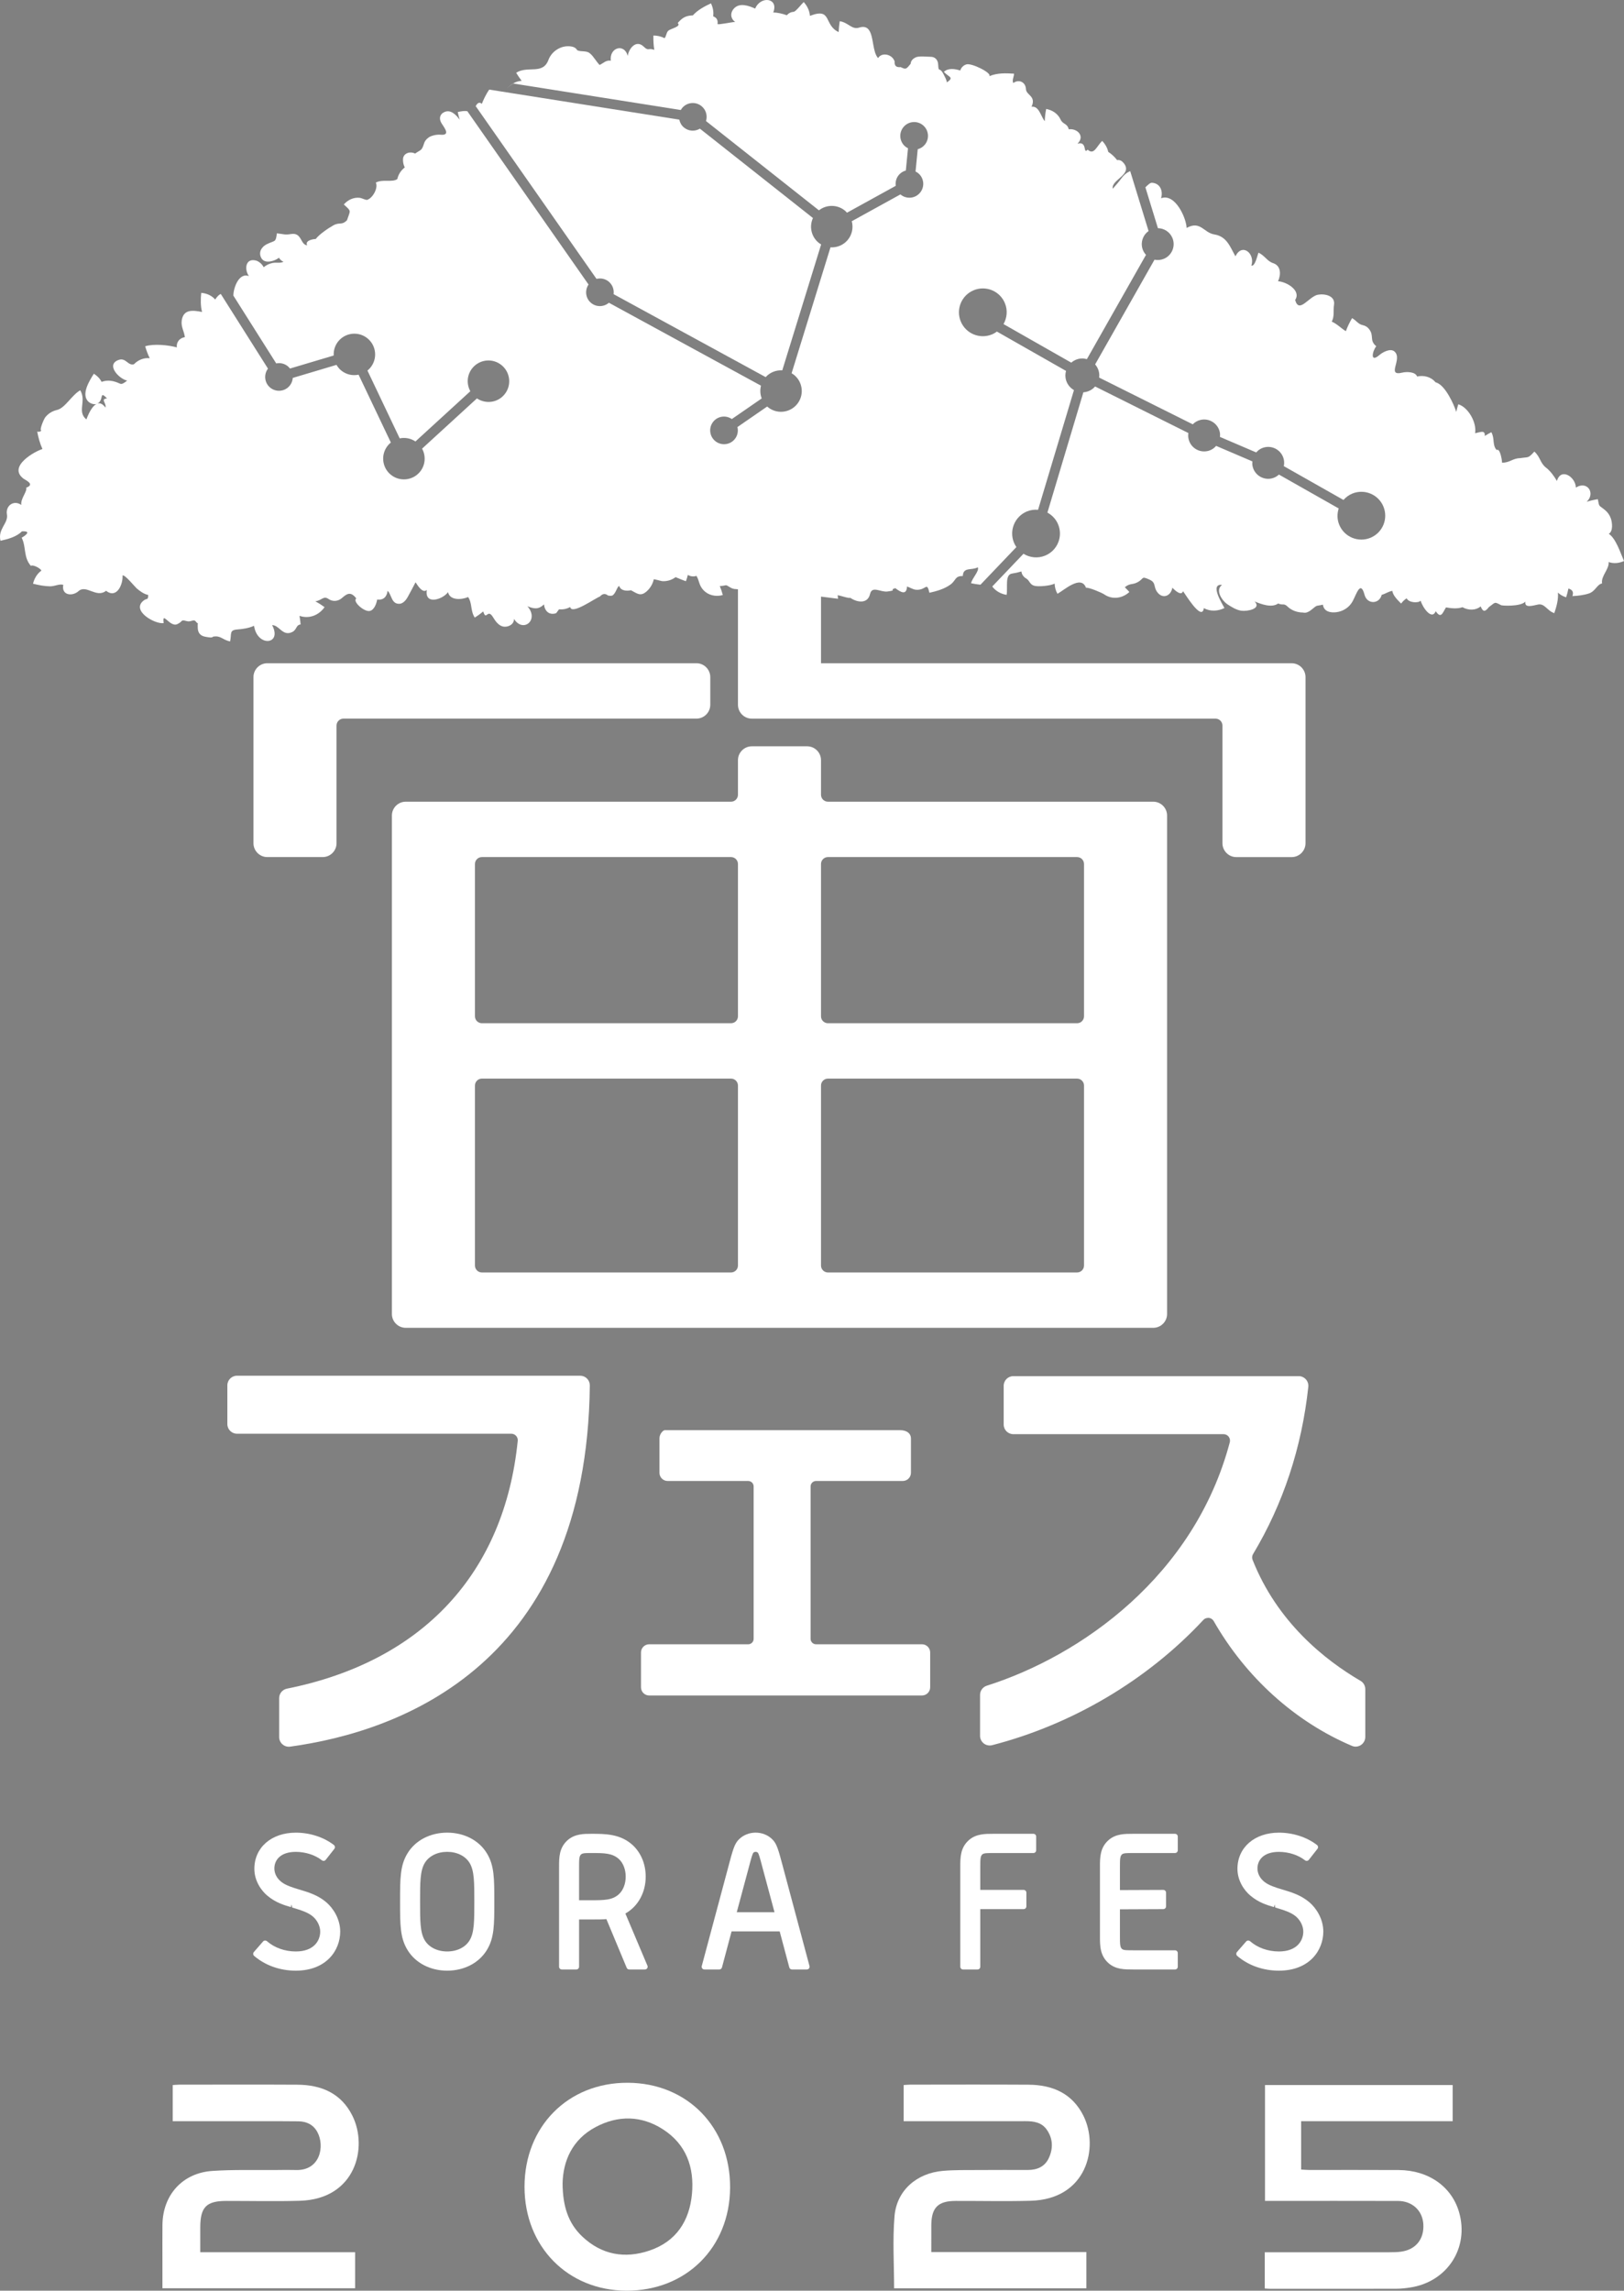
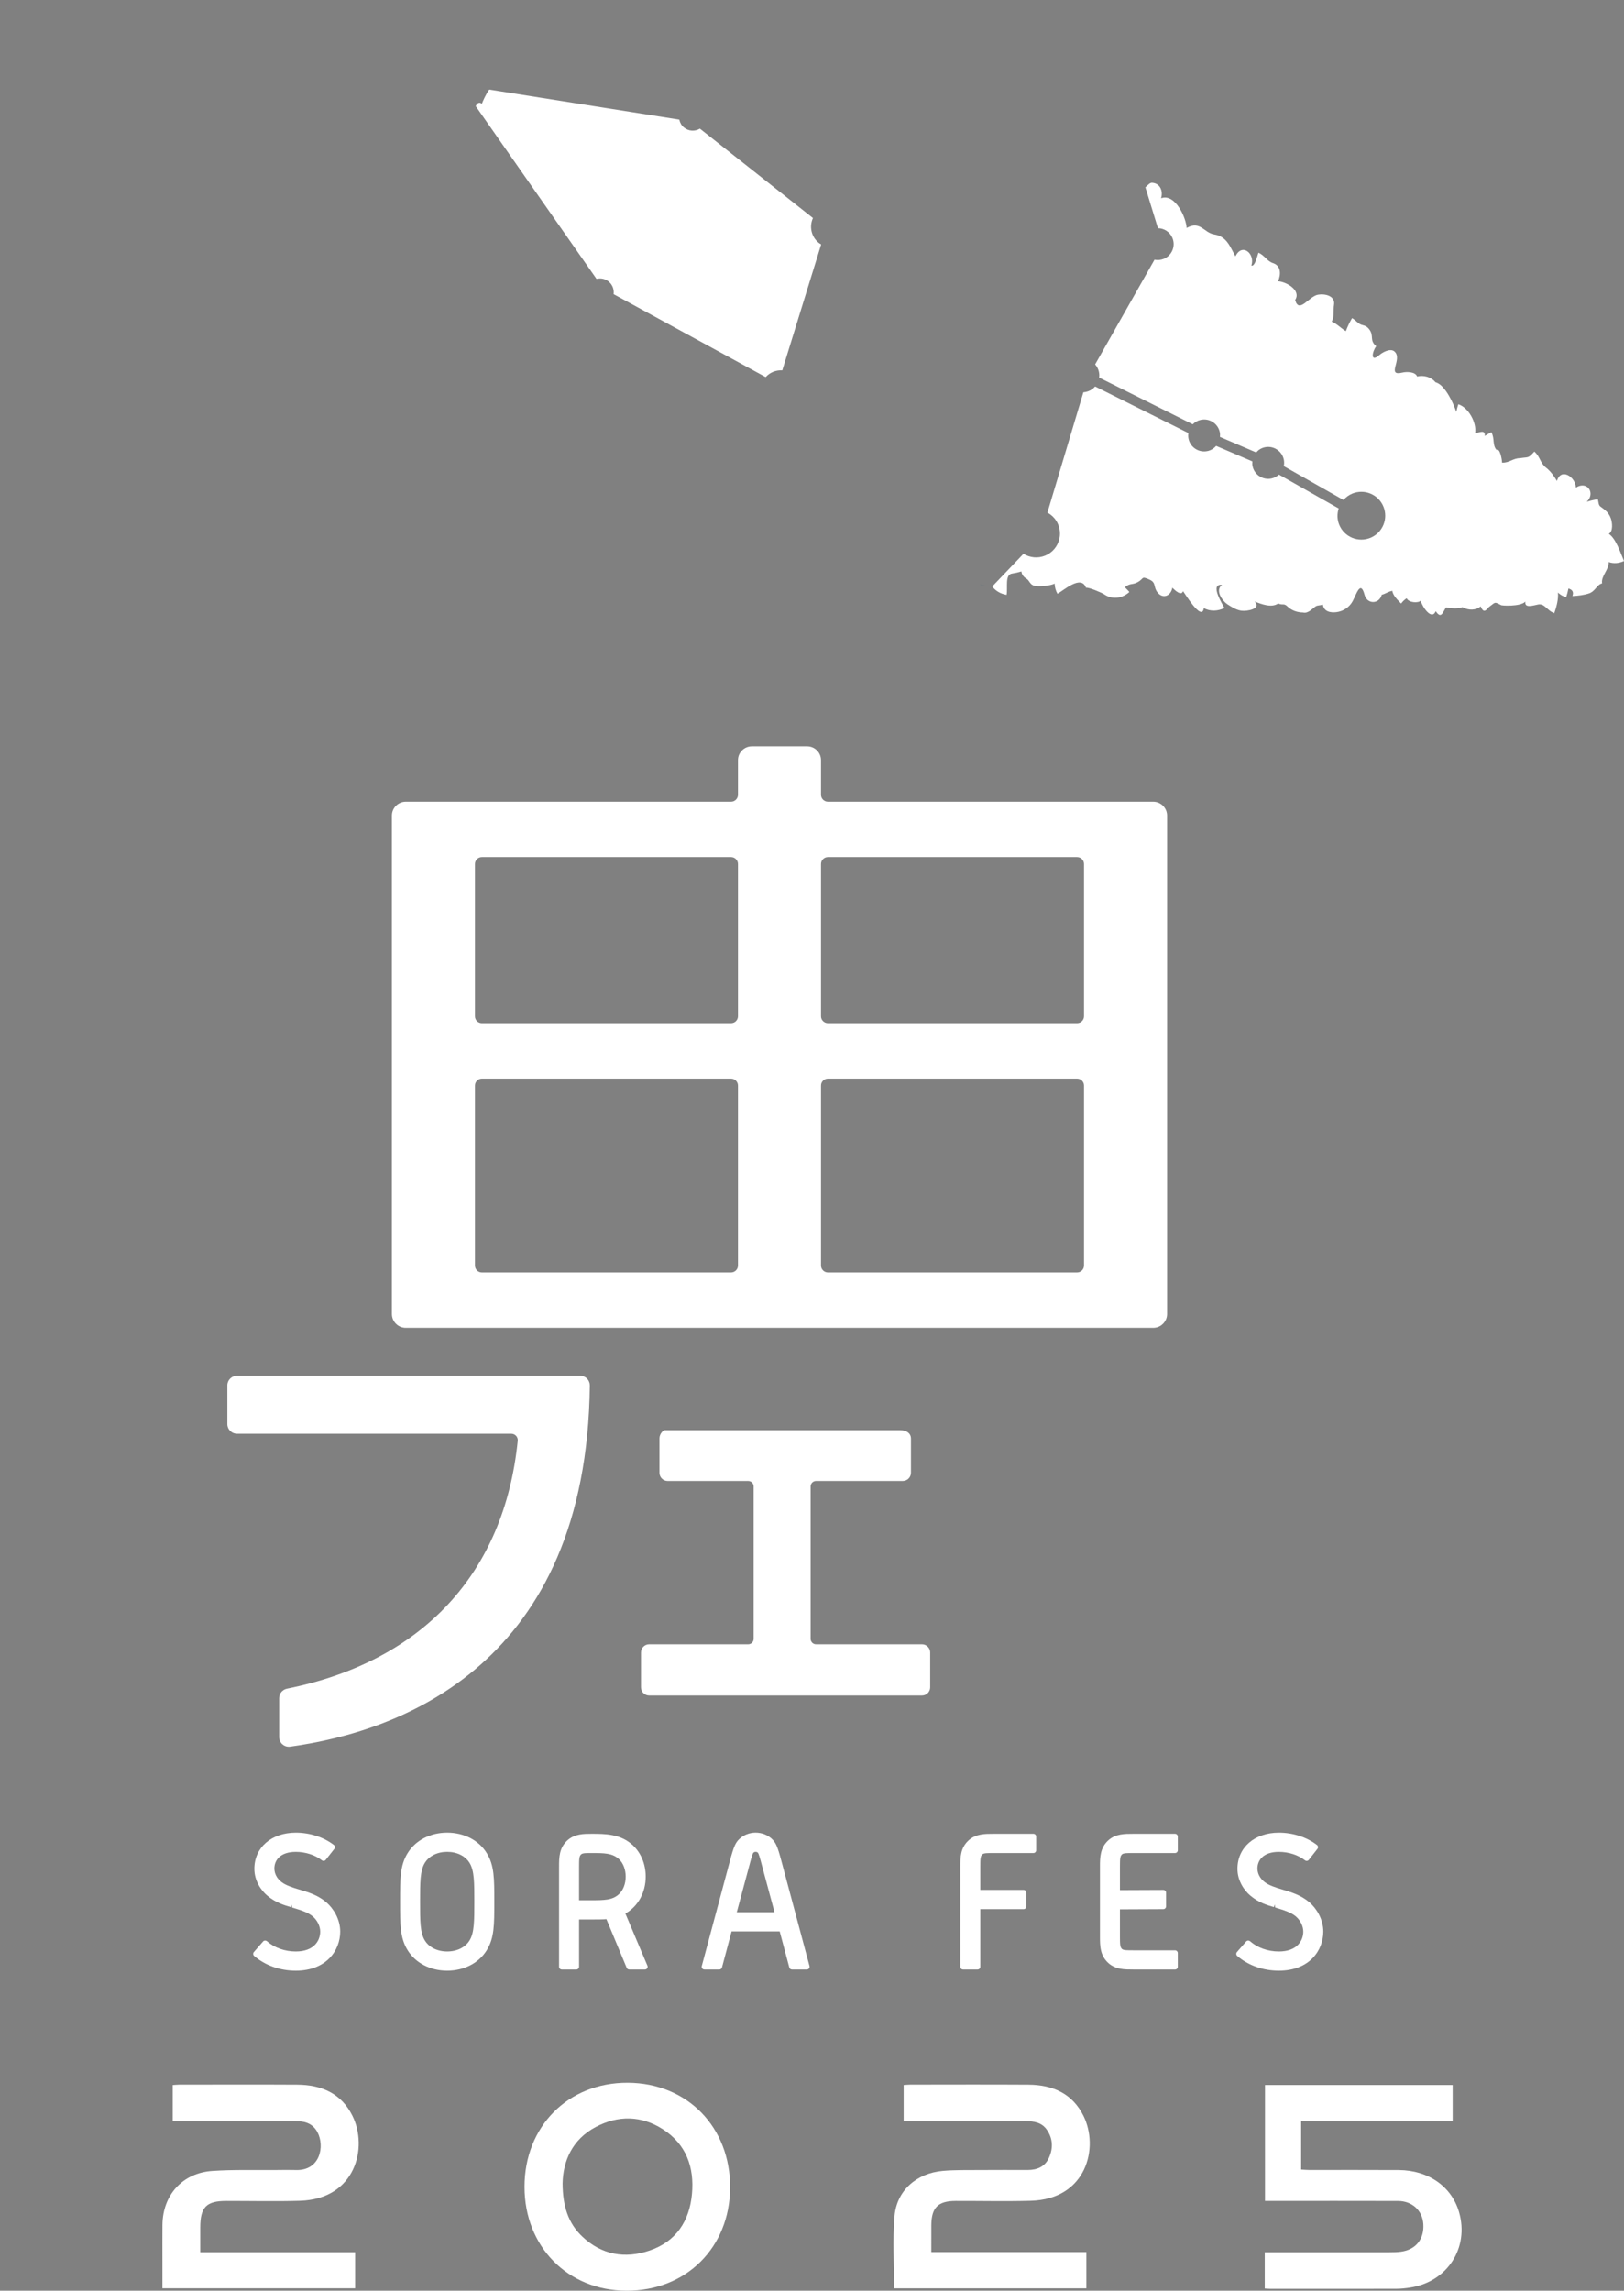
<svg xmlns="http://www.w3.org/2000/svg" version="1.1" id="_レイヤー_2" x="0px" y="0px" width="595.676px" height="840.024px" viewBox="-802.49 -39.456 595.676 840.024" enable-background="new -802.49 -39.456 595.676 840.024" xml:space="preserve">
  <rect x="-802.49" y="-39.456" width="595.676" height="840.024" fill="#808080" stroke="none" />
  <g>
    <g>
      <g>
        <g>
          <g>
            <g>
              <path fill="#FFFFFF" d="M-696.55,601.1c-0.852,0-1.68-0.308-2.327-0.875c-0.773-0.67-1.219-1.647-1.219-2.671v-14.278        c0-1.688,1.191-3.142,2.848-3.476c49.684-9.97,79.747-42.247,84.661-90.89c0.065-0.665-0.153-1.326-0.605-1.823        c-0.442-0.488-1.08-0.776-1.75-0.776h-100.614c-1.955,0-3.542-1.583-3.542-3.546v-14.188c0-1.955,1.587-3.541,3.542-3.541        h125.87c0.944,0,1.852,0.374,2.518,1.052c0.661,0.668,1.033,1.579,1.023,2.528c-1.136,102.258-69.359,126.875-109.921,132.446        C-696.229,601.087-696.392,601.1-696.55,601.1z" />
            </g>
            <g>
              <path fill="#FFFFFF" d="M-564.375,582.3c-1.657,0-3.002-1.345-3.002-3.001v-12.774c0-1.657,1.345-2.997,3.002-2.997h36.317        c1.107,0,2.001-0.897,2.001-2.001v-55.883c0-1.107-0.894-2.001-2.001-2.001H-557.6c-1.656,0-3.001-1.345-3.001-3.001V488.01        c0-1.661,1.345-3.006,1.983-3.006h86.238c2.671,0,4.021,1.345,4.021,3.006v12.631c0,1.656-1.35,3.001-3.001,3.001h-31.808        c-1.104,0-1.997,0.894-1.997,2.001v55.883c0,1.104,0.894,2.001,1.997,2.001h38.863c1.656,0,2.997,1.34,2.997,2.997v12.774        c0,1.656-1.341,3.001-2.997,3.001H-564.375z" />
            </g>
            <g>
-               <path fill="#FFFFFF" d="M-305.254,601.058c-0.466,0-0.94-0.098-1.382-0.289c-20.886-8.874-38.882-25.125-50.67-45.75        c-0.368-0.652-1.033-1.09-1.782-1.178c-0.028,0-0.056,0-0.08,0c-0.884,0-1.484,0.27-1.917,0.734        c-20.481,22.018-48.003,38.337-77.494,45.956c-0.293,0.069-0.591,0.111-0.889,0.111c-0.777,0-1.541-0.256-2.169-0.74        c-0.865-0.675-1.373-1.708-1.373-2.801v-15.009c0-1.545,0.996-2.909,2.466-3.374c34.568-10.975,76.126-40.187,89.138-89.273        c0.187-0.702,0.033-1.465-0.409-2.047c-0.447-0.577-1.149-0.922-1.876-0.922h-77.112c-1.954,0-3.541-1.582-3.541-3.546        v-14.188c0-1.957,1.587-3.547,3.541-3.547h104.667c1.01,0,1.964,0.43,2.639,1.178c0.67,0.75,0.996,1.745,0.889,2.748        c-2.401,22.282-9.224,42.927-20.272,61.342c-0.377,0.628-0.446,1.409-0.172,2.09c9.033,22.85,26.513,36.745,39.585,44.373        c1.089,0.628,1.759,1.796,1.759,3.058v17.531c0,1.182-0.6,2.294-1.587,2.95C-303.886,600.858-304.57,601.058-305.254,601.058z        " />
-             </g>
+               </g>
          </g>
        </g>
-         <path fill="#FFFFFF" d="M-676.516,224.073c-1.396,0-2.536,1.143-2.536,2.536v43.159c0,2.792-2.29,5.077-5.082,5.077h-20.309     c-2.792,0-5.077-2.285-5.077-5.077v-60.928c0-2.792,2.285-5.076,5.077-5.076h157.403c2.792,0,5.077,2.284,5.077,5.076v10.152     c0,2.794-2.285,5.08-5.077,5.08H-676.516z" />
        <path fill="#FFFFFF" d="M-379.491,254.536h-119.317c-1.396,0-2.541-1.143-2.541-2.537v-12.694c0-2.792-2.28-5.077-5.072-5.077     h-20.31c-2.792,0-5.077,2.285-5.077,5.077V252c0,1.395-1.145,2.537-2.541,2.537h-119.317c-2.792,0-5.077,2.285-5.077,5.077V442.4     c0,2.793,2.285,5.078,5.077,5.078h274.175c2.797,0,5.082-2.285,5.082-5.078V259.614     C-374.409,256.821-376.694,254.536-379.491,254.536z M-531.808,424.632c0,1.396-1.145,2.539-2.541,2.539h-91.395     c-1.392,0-2.536-1.144-2.536-2.539v-66.005c0-1.397,1.146-2.541,2.536-2.541h91.395c1.396,0,2.541,1.144,2.541,2.541V424.632z      M-531.808,333.236c0,1.396-1.145,2.539-2.541,2.539h-91.395c-1.392,0-2.536-1.144-2.536-2.539v-55.85     c0-1.398,1.146-2.541,2.536-2.541h91.395c1.396,0,2.541,1.143,2.541,2.541V333.236z M-404.877,424.632     c0,1.396-1.14,2.539-2.536,2.539h-91.395c-1.396,0-2.541-1.144-2.541-2.539v-66.005c0-1.397,1.145-2.541,2.541-2.541h91.395     c1.396,0,2.536,1.144,2.536,2.541V424.632z M-404.877,333.236c0,1.396-1.14,2.539-2.536,2.539h-91.395     c-1.396,0-2.541-1.144-2.541-2.539v-55.85c0-1.398,1.145-2.541,2.541-2.541h91.395c1.396,0,2.536,1.143,2.536,2.541V333.236z" />
        <path fill="#FFFFFF" d="M-693.986,683.217c-5.789,0-11.211-1.917-15.278-5.408c-0.205-0.172-0.335-0.428-0.354-0.693     c-0.019-0.27,0.065-0.535,0.246-0.738l3.37-3.872c0.177-0.205,0.428-0.326,0.693-0.35c0.028,0,0.046,0,0.075,0     c0.242,0,0.484,0.093,0.67,0.251c2.704,2.396,6.562,3.766,10.578,3.766c6.604,0,8.944-3.934,8.944-7.298     c0-2.006-1.094-4.206-2.778-5.594c-1.731-1.471-4.412-2.29-7.521-3.229l-0.195-1.121l-0.289,0.973     c-2.592-0.768-5.529-1.639-8.553-4.149c-2.327-1.914-4.817-5.521-4.817-9.882c0-7.813,6.254-13.271,15.208-13.271     c5.143,0,10.224,1.646,13.947,4.515c0.214,0.168,0.354,0.409,0.386,0.681c0.033,0.27-0.042,0.539-0.204,0.749l-3.151,4.011     c-0.172,0.215-0.419,0.354-0.684,0.387c-0.037,0.005-0.079,0.005-0.116,0.005c-0.229,0-0.456-0.075-0.633-0.219     c-2.43-1.927-5.994-3.081-9.545-3.081c-5.804,0-7.87,3.143-7.87,6.082c0,1.83,0.903,3.607,2.485,4.863     c1.601,1.336,4.338,2.169,6.539,2.834c3.332,0.981,6.92,2.043,10.042,4.715c2.453,2.107,5.086,6.041,5.086,10.736     C-677.703,675.779-682.803,683.217-693.986,683.217z" />
        <path fill="#FFFFFF" d="M-638.462,683.217c-6.227,0-11.671-2.834-14.552-7.581c-2.732-4.474-2.732-9.183-2.732-17.728     c0-8.549,0-13.258,2.732-17.729c2.88-4.746,8.325-7.581,14.552-7.581c6.236,0,11.677,2.835,14.557,7.581     c2.727,4.473,2.727,9.182,2.727,17.729c0,8.545,0,13.254-2.727,17.728C-626.786,680.383-632.226,683.217-638.462,683.217z      M-638.462,639.642c-3.611,0-6.692,1.531-8.228,4.091c-1.717,2.843-1.717,7.11-1.717,14.175c0,7.062,0,11.323,1.717,14.166     c1.536,2.564,4.616,4.097,8.228,4.097c3.621,0,6.692-1.531,8.232-4.097c1.718-2.843,1.718-7.104,1.718-14.166     c0-7.063,0-11.332-1.713-14.17C-631.77,641.175-634.841,639.642-638.462,639.642z" />
        <path fill="#FFFFFF" d="M-571.681,682.783c-0.409,0-0.782-0.242-0.94-0.619l-7.446-17.855c-1.424,0.135-3.063,0.135-6.092,0.135     h-3.928v17.326c0,0.563-0.452,1.015-1.02,1.015h-5.301c-0.563,0-1.019-0.452-1.019-1.015v-36.62c0-3.463,0-7.051,3.22-9.861     c2.657-2.262,5.864-2.262,8.693-2.262c4.989,0,10.648,0,15.171,4.221c3.025,2.861,4.691,6.938,4.691,11.49     c0,5.845-2.829,10.937-7.455,13.514l8.088,19.128c0.135,0.313,0.103,0.671-0.083,0.953c-0.191,0.284-0.507,0.452-0.847,0.452     L-571.681,682.783L-571.681,682.783z M-586.159,657.392c5.338,0,8.274,0,10.708-2.244c1.545-1.424,2.467-3.82,2.467-6.412     s-0.922-4.998-2.467-6.427c-2.434-2.233-5.468-2.233-10.062-2.233c-2.047,0-3.174,0-3.76,0.446     c-0.782,0.596-0.814,1.777-0.814,4.626v12.244H-586.159z" />
        <path fill="#FFFFFF" d="M-511.997,682.783c-0.461,0-0.866-0.308-0.982-0.75l-3.527-13.221h-17.647l-3.523,13.221     c-0.116,0.442-0.517,0.75-0.982,0.75h-5.445c-0.316,0-0.614-0.14-0.81-0.392c-0.187-0.251-0.251-0.577-0.172-0.884l10.248-38.269     c1.513-5.752,2.154-7.014,3.583-8.357c1.527-1.452,3.686-2.285,5.925-2.285c2.243,0,4.402,0.833,5.929,2.285     c1.429,1.345,2.071,2.605,3.583,8.361l10.243,38.265c0.084,0.307,0.019,0.633-0.172,0.884c-0.191,0.252-0.489,0.392-0.81,0.392     H-511.997z M-518.41,661.766l-4.533-16.856c-0.787-3.038-1.248-4.639-1.601-4.992c-0.135-0.136-0.433-0.274-0.786-0.274     c-0.354,0-0.647,0.14-0.787,0.279c-0.349,0.35-0.814,1.949-1.596,4.979l-4.533,16.865H-518.41L-518.41,661.766z" />
        <path fill="#FFFFFF" d="M-449.241,682.783c-0.568,0-1.019-0.452-1.019-1.015v-36.62c0-3.463,0-7.051,3.211-9.861     c2.667-2.262,5.771-2.262,9.056-2.262h14.547c0.563,0,1.02,0.455,1.02,1.021v5.016c0,0.559-0.456,1.016-1.02,1.016h-14.547     c-2.35,0-3.532,0-4.119,0.446c-0.786,0.596-0.814,1.777-0.814,4.626v8.446h15.902c0.554,0,1.01,0.456,1.01,1.015v5.012     c0,0.568-0.456,1.021-1.01,1.021h-15.902v21.128c0,0.563-0.456,1.015-1.019,1.015h-5.296V682.783z" />
        <path fill="#FFFFFF" d="M-386.76,682.783c-3.295,0-6.398,0-9.047-2.248c-3.225-2.819-3.225-6.402-3.225-9.875v-25.512     c0-3.463,0-7.051,3.211-9.861c2.662-2.262,5.766-2.262,9.061-2.262h15.26c0.559,0,1.015,0.455,1.015,1.021v5.016     c0,0.559-0.456,1.016-1.015,1.016h-15.26c-2.354,0-3.532,0-4.128,0.446c-0.777,0.596-0.814,1.777-0.814,4.626v8.512     c0,0,15.897-0.064,15.902-0.064c0.27,0,0.525,0.103,0.716,0.293c0.191,0.189,0.302,0.452,0.302,0.722v5.012     c0,0.568-0.456,1.021-1.014,1.021l-15.907,0.069v9.949c0,2.857,0.038,4.044,0.829,4.648c0.577,0.434,1.754,0.434,4.114,0.434     h15.26c0.559,0,1.015,0.456,1.015,1.011v5.017c0,0.563-0.456,1.015-1.015,1.015h-15.26V682.783z" />
        <path fill="#FFFFFF" d="M-333.391,683.217c-5.784,0-11.211-1.917-15.283-5.408c-0.2-0.172-0.326-0.428-0.344-0.693     c-0.019-0.27,0.065-0.535,0.242-0.738l3.37-3.872c0.177-0.205,0.433-0.326,0.702-0.35c0.019,0,0.042,0,0.065,0     c0.247,0,0.484,0.093,0.67,0.251c2.709,2.396,6.562,3.766,10.578,3.766c6.604,0,8.944-3.934,8.944-7.298     c0-2.006-1.089-4.206-2.778-5.594c-1.727-1.471-4.411-2.29-7.516-3.229l-0.2-1.121l-0.284,0.973     c-2.592-0.768-5.529-1.639-8.558-4.149c-2.327-1.914-4.816-5.521-4.816-9.882c0-7.813,6.259-13.271,15.208-13.271     c5.147,0,10.229,1.646,13.952,4.515c0.214,0.168,0.354,0.409,0.391,0.681c0.033,0.27-0.046,0.539-0.214,0.749l-3.15,4.011     c-0.168,0.215-0.415,0.354-0.68,0.387c-0.037,0.005-0.079,0.005-0.121,0.005c-0.224,0-0.451-0.075-0.628-0.219     c-2.43-1.927-5.999-3.081-9.55-3.081c-5.803,0-7.869,3.143-7.869,6.082c0,1.83,0.907,3.607,2.489,4.863     c1.597,1.336,4.337,2.169,6.539,2.834c3.327,0.981,6.915,2.043,10.038,4.715c2.461,2.107,5.086,6.041,5.086,10.736     C-317.108,675.779-322.204,683.217-333.391,683.217z" />
        <path fill="#004A74" d="M-441.097,175.115c-0.596-0.016-1.173-0.093-1.759-0.153l-0.028,0.028     C-442.289,175.057-441.698,175.099-441.097,175.115z" />
      </g>
      <g>
        <polygon fill="#004A74" points="-716.906,68.933 -716.906,68.929 -716.906,68.929    " />
        <path fill="#004A74" d="M-631.082,1.322c0.298,0.049,0.596,0.126,0.898,0.233C-630.486,1.438-630.784,1.37-631.082,1.322z" />
        <path fill="#004A74" d="M-631.082,1.322L-631.082,1.322L-631.082,1.322z" />
        <path fill="#004A74" d="M-716.808,70.141c-0.074-0.34-0.107-0.752-0.098-1.208C-716.915,69.389-716.882,69.802-716.808,70.141z" />
        <path fill="#004A74" d="M-720.293,68.44c0.028,0.012,0.056,0.022,0.084,0.037C-720.238,68.464-720.266,68.449-720.293,68.44z" />
-         <path fill="#004A74" d="M-720.209,68.477c0.177,0.091,0.358,0.2,0.54,0.326C-719.852,68.675-720.033,68.568-720.209,68.477z" />
        <path fill="#004A74" d="M-719.67,68.803c0.004,0.002,0.009,0.007,0.014,0.007C-719.661,68.81-719.666,68.805-719.67,68.803z" />
        <path fill="#004A74" d="M-720.805,68.284c0.177,0.023,0.344,0.077,0.512,0.156C-720.461,68.359-720.628,68.31-720.805,68.284z" />
        <path fill="#004A74" d="M-719.656,68.81c0.2,0.14,0.4,0.289,0.609,0.438C-719.256,69.096-719.456,68.95-719.656,68.81z" />
-         <path fill="#FFFFFF" d="M-411.718,98.219c0-0.577,0.103-1.126,0.247-1.654l-25.358-14.431c-0.549,0.401-1.136,0.763-1.787,1.032     c-4.477,1.857-9.596-0.256-11.462-4.719c-1.866-4.472,0.256-9.598,4.719-11.458c4.472-1.861,9.601,0.247,11.457,4.717     c1.085,2.602,0.787,5.412-0.502,7.688l24.851,14.14c1.094-0.945,2.499-1.538,4.054-1.538c0.582,0,1.135,0.107,1.67,0.256     L-382.139,54c-0.446-0.485-0.833-1.042-1.103-1.688c-1.075-2.585-0.154-5.496,2.047-7.032l-6.729-21.942     c0.344-0.128,0.698-0.239,1.061-0.281c0.266-0.032,0.517-0.04,0.75-0.023c-0.233-0.017-0.484-0.009-0.75,0.023     c-1.703,0.199-3.234,1.434-4.211,2.765c-1.266,1.717-1.945,2.441-3.257,3.925c-0.703-3.344,7.506-5.122,4.002-9.405     c-0.628-0.774-1.4-1.259-2.411-1.076c-0.903-1.201-1.987-2.208-3.249-3.023c-0.33-1.526-1.145-2.896-2.22-4.018     c-2.062,1.919-2.941,5.355-5.342,3.208c-1.806,1.957,0.042-3.325-3.732-2.179c2.876-2.802-0.088-5.703-3.207-5.298     c-0.512-2.241-2.131-1.727-2.979-3.568c-0.981-2.144-2.997-3.473-5.286-3.887c-0.298,1.482-0.47,2.977-0.526,4.486     c-1.4-1.638-2.08-5.724-4.849-5.289c1.829-3.981-1.941-4.184-2.048-6.476c-0.121-2.635-2.657-3.737-4.654-2.223     c-0.502-1.103,0.228-2.185,0.293-3.432c-2.941-0.207-6.329-0.311-9.08,0.929c1.075-1.168-6.515-4.939-8.418-4.337     c-1.099,0.347-1.899,1.152-2.234,2.241c-1.894-0.614-4.388-1.02-6.012,0.496c1.857,2.047,3.9,1.887,1.112,3.87     c-0.121-0.932-0.735-2.029-1.158-2.862c-1.634-3.239-1.89-0.407-2.048-3.723c-0.084-1.642-1.089-2.82-2.765-2.81     c-1.41,0.007-4.351-0.419-5.654,0.286c-0.907,0.491-1.614,1.198-1.666,2.25c-1.777,2.241-1.819,2.083-3.676,1.247     c-1.624,0.172-2.355-0.519-2.197-2.08c-0.404-1.101-1.163-1.873-2.285-2.304c-1.392-0.493-3.02-0.239-3.792,1.08     c-2.058-2.243-1.568-7.583-3.263-10.181c-0.884-1.343-2.183-1.473-3.7-0.999c-2.699,0.853-3.946-1.896-7.111-2.341     c-0.209,1.319-0.33,2.646-0.391,3.979c-5.613-2.587-2.276-9.141-10.536-5.945c-0.135-1.911-1.005-3.656-2.28-5.068     c-0.703,0.617-2.904,3.493-3.653,3.565c-1.028,0.082-1.866,0.505-2.536,1.268c-1.592-0.538-3.295-0.998-4.989-1     c2.132-5.412-4.663-6.215-6.627-1.433c-2.308-1.045-5.733-2.285-7.781-0.033c-1.485,1.629-1.28,3.688,0.452,4.94     c-1.122-0.026-6.152,1.128-6.483,0.747c0.2-1.371-0.251-2.32-1.596-2.83c0.242-1.629-0.093-3.276-0.805-4.745     c-2.369,1.098-4.882,2.429-6.646,4.41c-2.774,0.086-3.993,1.014-5.557,2.808c1.489,1.327-2.815,2.081-3.518,2.886     c-0.791,0.905-0.587,1.875-1.317,2.677c-1.252-0.678-2.667-0.984-4.086-0.984c-0.032,1.752,0.051,3.523,0.331,5.256     c-2.257-0.842-2.057,0.598-3.849-1.154c-2.76-2.701-5.421,0.508-5.901,3.357c-1.252-4.789-6.836-3-6.185,1.773     c-1.806-0.271-2.606,0.847-4.124,1.565c-1.005-0.97-2.476-3.438-3.299-4.014c-1.317-1.466-3.407-0.651-4.929-1.401     c-0.493-1.007-1.624-1.335-2.676-1.433c-3.393-0.298-6.688,1.85-7.869,5.017c-2.085,5.545-7.549,1.966-11.835,4.693     c0.624,1.015,1.299,1.997,2.016,2.946c-2.625,0.206-3.938,1.512-5.506,2.836c0.806-0.666,1.578-1.319,2.453-1.839l61.429,9.713     c0.149-0.264,0.316-0.52,0.512-0.757c1.81-2.145,5.007-2.417,7.158-0.608c1.619,1.352,2.168,3.514,1.573,5.412l41.423,32.742     c2.778-2.184,6.79-2.197,9.601,0.162c0.261,0.217,0.47,0.469,0.689,0.708l17.889-9.858c-0.19-1.38,0.158-2.832,1.122-3.979     c0.698-0.829,1.601-1.368,2.574-1.629l0.8-8.172c-0.358-0.175-0.703-0.382-1.024-0.646c-2.146-1.804-2.42-5.018-0.614-7.153     c1.806-2.147,5.008-2.427,7.153-0.621c2.146,1.799,2.424,5.007,0.624,7.15c-0.698,0.825-1.605,1.37-2.573,1.629l-0.805,8.177     c0.358,0.174,0.703,0.381,1.019,0.646c2.15,1.8,2.425,5.006,0.614,7.15c-1.801,2.146-4.998,2.42-7.148,0.624     c-0.009-0.012-0.014-0.021-0.028-0.028l-17.847,9.833c0.633,2.327,0.158,4.912-1.508,6.897c-1.615,1.922-3.974,2.82-6.301,2.678     l-14.259,46.177c0.344,0.209,0.684,0.421,1.005,0.688c3.221,2.704,3.644,7.509,0.936,10.729     c-2.708,3.221-7.516,3.638-10.731,0.936c-0.056-0.046-0.098-0.109-0.158-0.16l-10.927,7.541c0.377,1.52,0.056,3.19-1.028,4.482     c-1.801,2.146-5.003,2.42-7.153,0.618c-2.15-1.803-2.425-5.007-0.619-7.152c1.699-2.021,4.626-2.359,6.753-0.89l10.955-7.555     c-0.572-1.494-0.67-3.125-0.26-4.675l-55.789-30.417c-1.853,1.594-4.626,1.671-6.562,0.049c-2.01-1.689-2.355-4.603-0.908-6.731     l-44.457-63.561c-1.07-0.177-2.15,0.002-3.518,0.305c0.196,0.956,0.438,1.898,0.726,2.827c-1.215-1.651-3.202-3.842-5.529-2.862     c-1.833,0.775-2.141,2.46-1.191,4.074c0.95,1.613,3.621,4.636-0.381,4.279c-1.522-0.133-3.709,0.41-4.556,1.222     c-0.758,0.562-1.261,1.302-1.508,2.226c-0.805,2.521-1.135,2.005-3.207,3.472c-1.675-0.898-4.123-0.268-4.412,1.78     c-0.102,1.157,0.102,2.257,0.624,3.307c-1.373,1.054-2.359,2.552-2.727,4.249c-1.838,1.35-5.287-0.072-7.893,1.303     c0.912,1.758-0.898,5.437-3.011,6.271c-0.354,0.335-2.154-0.596-2.76-0.675c-2.299-0.306-4.458,0.708-5.966,2.429     c2.95,2.648,2.383,2.052,1.173,5.778c-2.015,2.006-2.639,0.574-5.017,1.882c-1.778,0.979-5.212,3.315-6.45,4.994     c-1.508,0.073-4.017,0.736-3.132,2.321c-2.564-0.181-1.895-4.778-5.873-4.142c-2.443,0.393-2.434,0.054-5.254-0.251     c-0.418,3.395-0.568,2.501-3.537,3.905c-1.834,0.862-3.211,2.669-2.355,4.768c0.614,1.484,1.843,1.859,3.42,1.638     c1.196-0.184,2.271-0.635,3.244-1.355c0.396,0.682,0.958,1.172,1.68,1.468c-1.424,0.658-2.509,0.132-4.077,0.454     c-1.196,0.251-2.266,0.77-3.207,1.552c-0.582-1.096-1.442-1.892-2.578-2.38c-4.114-1.266-4.626,3.153-2.848,5.62     c-3.537-1.35-5.622,3.981-5.706,7.153l15.729,24.881c1.471-0.298,3.048,0.03,4.282,1.067c0.289,0.247,0.54,0.521,0.763,0.813     l16.037-4.782c-0.094-1.856,0.465-3.753,1.75-5.287c2.713-3.225,7.511-3.637,10.731-0.928c3.22,2.699,3.639,7.501,0.931,10.724     c-0.316,0.379-0.67,0.708-1.033,1.011l11.83,24.872c1.955-0.407,4.03-0.04,5.775,1.133l20.128-18.422     c-1.476-2.677-1.262-6.084,0.819-8.563c2.708-3.225,7.511-3.639,10.731-0.928c3.22,2.706,3.639,7.509,0.931,10.725     c-2.522,3.009-6.864,3.535-10.053,1.396l-20.122,18.419c1.47,2.678,1.256,6.085-0.824,8.563     c-2.708,3.216-7.516,3.638-10.736,0.932c-3.22-2.704-3.634-7.512-0.926-10.728c0.316-0.377,0.666-0.708,1.033-1.005     l-11.834-24.879c-2.206,0.456-4.588-0.033-6.441-1.592c-0.698-0.582-1.229-1.272-1.657-2.01l-16.046,4.786     c-0.075,1.031-0.452,2.051-1.173,2.904c-1.796,2.146-4.998,2.427-7.153,0.624c-2.071-1.745-2.378-4.796-0.768-6.932     l-17.303-27.371c0.214-0.079,0.419-0.099,0.619-0.082c-0.722-0.065-1.531,0.403-2.686,2.104     c-1.298-1.501-3.165-2.284-5.119-2.432c-0.209,2.299-0.284,4.742,0.307,6.997c-3.332-0.647-6.822-1.098-7.451,3.105     c-0.349,2.329,0.903,3.968,1.145,6.144c-1.913,0.256-3.188,1.852-2.937,3.75c-3.081-0.879-8.516-1.398-11.625-0.412     c0.447,1.499,0.987,2.98,1.685,4.384c-2.206-0.256-4.291,0.656-5.817,2.217c-2.234,0.626-2.914-2.592-5.654-1.576     c-4.78,1.759,0.312,7.023,3.201,7.555c-2.787,2.173-1.996,0.921-5.282,0.2c-1.391-0.293-2.764-0.209-4.119,0.263     c-0.628-1.25-1.643-2.25-2.829-2.976c-1.568,2.457-4.85,7.635-1.955,10.279c0.68,0.626,1.885,1.06,2.815,0.843     c3.188-1.066,0.801-5.329,3.975-2.08c-2.592,0.293-0.116,1.685-0.596,3.372c-3.285-4.577-6.161,2.05-6.971,4.344     c-3.56-2.862,0.125-6.65-2.262-10.694c-3.165,1.809-5.552,6.543-8.554,7.228c-1.741,0.389-3.341,1.396-4.402,2.851     c-0.316,0.435-2.229,4.675-1.285,4.696c-0.381,0.412-0.894,0.544-1.545,0.381c0.419,2.18,0.996,4.372,1.927,6.392     c-2.587,0.74-12.803,6.292-7.027,10.813c0.791,0.616,4.468,2.092,1.057,3.372c0.484,1.335-2.169,4.077-1.778,6.314     c-2.88-1.986-5.845,0.387-5.287,3.473c0.591,3.287-3.416,5.294-2.359,9.673c2.652-0.599,5.901-1.426,7.855-3.458     c3.909-0.237,0.94,1.785-0.088,2.321c1.741,3.463,0.577,7.15,3.388,10.344c0.684-0.597,3.578,0.906,3.844,1.739     c-1.596,1.154-2.602,2.899-3.067,4.791c2.039,0.524,4.142,0.934,6.254,0.964c1.708,0.025,3.37-0.982,4.845-0.555     c-0.754,3.912,3.346,4.331,5.57,2.338c2.876-2.585,6.558,2.69,10.132-0.15c3.928,3.102,6.273-2.446,6.026-5.608     c0.796-0.483,4.542,4.167,5.184,4.719c1.21,1.033,2.643,2.093,4.253,2.428c-0.111,2.235-0.381,0.894-1.908,2.215     c-4.244,3.705,4.478,8.593,7.567,8.103c-0.688-4.798,2.215,1.656,4.998,0.379c2.225-1.022,1.023-1.794,3.509-1.098     c1.434,0.407,2.485-0.831,3.229,0.084c0.419,0.519,0.661,0.682,0.801,0.703c-0.056,0.271-0.084,0.819-0.028,1.859     c0.112,1.924,1.201,2.866,3.071,3.13c0.661,0.093,2.252,0.472,2.485-0.077c2.899-0.538,3.355,1.111,6.292,1.75     c0.647-2.807-0.446-4.188,2.746-4.407c1.982-0.137,4.221-0.493,6.04-1.338c1.21,7.967,10.453,6.932,6.637-0.242     c2.662-0.021,3.862,4.244,7.357,2.536c1.811-0.884,1.313-2.604,3.095-2.783c-0.088-1.061-0.224-2.115-0.41-3.163     c3.504,1.223,7.116-0.197,9.196-3.191c-1.089-0.789-2.225-1.509-3.397-2.157c2.318-0.205,2.96-2.162,4.85-0.829     c1.475,1.042,3.448,0.887,4.803-0.258c1.68-1.421,3.183-2.876,5.38,0.058c-1.476,1.055,2.713,4.896,4.849,4.602     c1.731-0.238,2.583-2.81,2.811-4.212c2.308,0.333,3.565-1.031,3.826-3.182c1.545,1.338,1.312,5.099,4.607,4.735     c1.266-0.247,2.224-1.457,2.792-2.51c1-1.884,1.922-3.483,2.848-5.356c1.043,1.604,2.681,4.081,4.133,2.822     c-0.88,5.682,5.882,3.474,7.781,0.796c0.698,3.16,5.072,2.799,7.376,1.794c1.563,2.32,0.777,5.014,2.434,7.542     c1.084-0.689,2.122-1.438,3.109-2.255c1.135,3.723,1.499-1.382,3.621,2.155c0.801,1.333,1.959,2.987,3.593,3.359     c1.806,0.417,4.179-0.745,4.049-2.802c3.378,5.338,9.373,0.347,4.933-4.621c2.383,0.947,4.012,1.301,6.097-0.682     c0.14,1.787,1.177,3.453,3.179,3.453c0.442,0,0.87-0.082,1.279-0.237c0.354-0.473,0.703-0.945,1.057-1.417     c1.447,0.142,2.811-0.135,4.091-0.835c0.507,2.995,9.13-3.237,10.917-3.865c0.958-1.08,1.936-1.194,2.959-0.345     c0.494,0.106,0.978,0.121,1.461,0.038c1.35-0.524,1.885-3.465,2.634-3.546c0.582,1.794,2.718,1.917,4.328,1.572     c2.476,1.344,3.681,2.45,6.087,0.084c1.126-1.111,1.931-2.576,2.275-4.121c0.103-0.076,2.788,0.676,3.063,0.691     c1.764,0.128,3.514-0.394,4.924-1.461c1.224,0.479,2.545,1.086,3.802,1.487c0.493-1.463,0.382-1.11,0.698-2.317     c0.94,0.575,2.112,0.721,3.16,0.354c0.787,1.343,0.721,1.872,1.285,3.248c1.377,3.325,5.003,4.757,8.386,3.771     c-0.307-1.112-0.675-2.206-1.112-3.276c2.899-0.125,1.629-0.849,3.946,0.563c0.433,0.261,0.894,0.419,1.364,0.507l1.354,0.112     V219c0,2.794,2.285,5.08,5.077,5.08h170.095c1.392,0,2.536,1.144,2.536,2.536v43.159c0,2.792,2.285,5.077,5.077,5.077h20.309     c2.792,0,5.078-2.285,5.078-5.077v-60.927c0-2.792-2.285-5.077-5.078-5.077h-172.635V179.33l6.273,0.791     c0,0-0.061-0.505-0.177-1.254c0.381-0.172,4.318,1.296,4.611,0.882c2.462,1.717,6.404,2.395,7.283-1.38     c0.73-3.137,3.867-0.589,6.376-0.915c3.891-0.512,0.372-0.525,2.899-1.219c2.062,1.587,4.127,2.65,4.281-0.612     c1.089,0.348,2.187,1.11,3.337,1.196c3.746,0.275,3.844-3.223,4.891,1.104c2.657-0.598,5.524-1.4,7.749-3.046     c2.034-1.503,1.536-3.157,4.491-3.095c0.116-3.438,3.258-1.952,5.487-3.202c0.684,1.317-2.071,3.936-2.453,5.845     c1.126,0.24,2.28,0.415,3.444,0.543l13.17-13.804c-0.34-0.491-0.638-1.023-0.875-1.596c-1.861-4.472,0.256-9.601,4.724-11.464     c1.345-0.562,2.746-0.719,4.104-0.605l13.165-43.892C-410.443,102.529-411.718,100.535-411.718,98.219z" />
-         <path fill="#004A74" d="M-630.183,1.554c0.358,0.137,0.712,0.291,1.094,0.547C-629.471,1.847-629.83,1.677-630.183,1.554z" />
        <path fill="#004A74" d="M-720.884,68.27c0.027,0.002,0.051,0.009,0.079,0.014C-720.833,68.28-720.857,68.273-720.884,68.27z" />
        <path fill="#FFFFFF" d="M-212.394,156.298c1.666-0.941,1.262-4.192,0.764-5.609c-0.41-1.198-1.145-2.271-2.122-3.079     c-2.346-1.945-2.118-0.978-2.657-4.004c-1.387,0.219-2.755,0.53-4.091,0.943c3.318-3.105,0.232-7.853-3.965-5.212     c-0.131-3.977-5.534-7.405-6.948-2.417c-1.08-1.782-2.346-3.625-4.03-4.909c-2.127-1.635-2.08-3.949-4.253-5.871     c-2.392,2.629-2.047,1.898-5.259,2.422c-2.657,0.027-3.895,1.754-6.604,1.643c0.052-0.78-0.739-5.543-1.959-4.614     c-1.703-1.905-0.609-4.086-1.954-6.557c-0.829,0.426-1.634,0.891-2.42,1.389c0.228-2.416-1.811-1.306-3.547-1.012     c0.675-3.809-2.424-9.454-6.147-10.613c-0.302,0.919-0.563,1.864-0.754,2.798c-0.73-2.393-4.039-10.048-7.608-10.855     c-1.605-1.982-4.282-2.685-6.753-2.122c-0.646-1.813-3.946-1.787-5.356-1.443c-6.203,1.518,0.228-4.99-2.96-7.74     c-1.508-1.296-4.342,0.289-5.515,1.301c-3.495,3.029-2.62-1.401-1.154-3.218c-2.662-2.215-0.666-3.768-2.62-6.27     c-0.582-0.763-1.34-1.252-2.276-1.454c-1.782-0.368-2.313-1.656-3.983-2.585c-0.88,1.529-1.671,3.121-2.271,4.777     c-1.806-1.066-3.188-2.653-5.175-3.495c1.062-1.979,0.498-4.153,0.824-6.146c0.554-3.344-3.323-4.173-5.887-3.724     c-3.304,0.584-6.948,7.155-8.363,1.929c2.327-3.553-3.346-6.737-6.273-6.858c1.104-2.443,1.154-5.696-1.847-6.669     c-2.183-0.708-3.035-2.79-5.329-3.821c-0.358,0.777-1.229,5.17-2.606,4.735c1.466-4.407-3.43-8.463-5.845-3.387     c-1.982-3.524-3.165-7.313-7.753-8.036c-3.881-0.617-5.105-5.194-10.155-2.378c-0.121-3.655-4.216-12.84-9.377-10.888     c0.819-2.652-0.312-5.52-3.351-5.685c-0.665-0.035-1.513,0.826-2.396,1.668l4.598,14.992c2.267,0.029,4.394,1.375,5.319,3.593     c1.238,2.976-0.167,6.396-3.146,7.639c-1.131,0.468-2.318,0.557-3.43,0.326l-21.775,38.396c0.94,1.089,1.526,2.489,1.526,4.042     c0,0.268-0.046,0.521-0.074,0.778l34.349,17.147c0.777-0.798,1.787-1.382,2.955-1.637c3.169-0.677,6.278,1.336,6.962,4.491     c0.125,0.602,0.13,1.191,0.074,1.773l13.282,5.683c0.805-0.922,1.88-1.615,3.169-1.892c3.164-0.688,6.277,1.324,6.962,4.485     c0.177,0.831,0.158,1.654-0.005,2.435l21.891,12.399c0.856-0.968,1.913-1.782,3.178-2.311c4.473-1.864,9.605,0.244,11.462,4.714     c1.857,4.468-0.247,9.6-4.719,11.46c-4.472,1.857-9.596-0.258-11.458-4.719c-0.833-1.999-0.833-4.116-0.219-6.029l-21.919-12.42     c-0.745,0.685-1.657,1.198-2.713,1.424c-3.155,0.676-6.278-1.329-6.953-4.492c-0.135-0.599-0.135-1.189-0.079-1.77l-13.282-5.68     c-0.805,0.924-1.885,1.62-3.174,1.896c-3.165,0.675-6.278-1.331-6.958-4.493c-0.158-0.717-0.153-1.429-0.051-2.114     l-34.219-17.077c-1.056,1.227-2.583,2.021-4.3,2.129l-13.193,44.12c1.699,0.924,3.123,2.376,3.923,4.305     c1.866,4.46-0.242,9.596-4.714,11.455c-2.718,1.129-5.668,0.775-7.985-0.663l-11.458,12.009c1.275,1.686,3.174,2.731,5.269,3.066     c0.479-2.736-0.708-7.397,1.973-7.813c1.173-0.17,2.322-0.428,3.458-0.781c0.111,1.116,0.805,2.045,1.759,2.59     c1.289,0.742,1.248,2.252,3.076,2.693c1.522,0.373,5.915-0.022,7.353-0.823c0.033,1.333,0.377,2.573,1.029,3.731     c2.322-1.224,8.697-7.132,10.476-2.191c0.837-0.286,5.798,1.799,6.627,2.38c2.945,2.055,6.701,1.554,9.279-0.842     c-0.54-0.604-1.094-1.181-1.675-1.736c1.982-1.642,2.722-0.759,4.775-1.896c2.35-1.31,1.154-2.316,4.281-0.906     c2.597,1.17,1.294,2.708,2.987,4.768c2.104,2.555,4.966,0.989,5.385-1.796c0.931,0.963,3.337,3.176,3.914,1.266     c0.47,0.44,6.943,11.416,7.641,6.221c2.387,1.294,5.161,1.138,7.558-0.04c-0.554-1.172-5.626-8.993-0.879-8.488     c-2.629,1.943,0.019,5.833,2.024,7.15c1.475,0.97,3.258,2.07,5.03,2.319c2.216,0.319,7.549-0.721,4.9-3.383     c2.401,0.963,6.231,2.46,8.633,0.74c1.866,0.803,1.992-0.271,3.49,1.166c1.522,1.447,3.565,2.122,5.646,2.149     c1.065,0.389,2.494-0.515,3.229-1.149c2.113-1.815,1.55-1.126,4.044-1.743c0.331,2.501,2.694,3.039,4.905,2.774     c2.518-0.304,4.798-1.785,6.008-4.028c1.429-2.648,2.885-7.846,4.365-2.351c0.973,3.601,5.431,3.446,6.287,0.005     c1.541-0.434,2.354-1.183,3.914-1.459c0.148,1.688,2.104,3.546,3.22,4.66c0.554-0.778,1.224-1.419,2.015-1.922     c0.828,1.673,4.286,1.813,5.147,0.87c0.586,2.226,4.021,7.402,5.529,3.858c1.964,2.914,2.499,0.622,3.755-1.395     c1.931,0.333,4.151,0.591,6.05-0.071c2.359,1.292,4.961,1.133,6.683-0.296c0.902,2.312,1.768,1.851,2.997,0.257     c2.5-1.792,1.88-2.053,4.43-0.747c-0.13,0.239,7.139,0.697,8.982-1.271c-0.465,2.558,2.848,1.417,4.635,1.07     c2.457-0.479,3.304,2.301,5.957,3.162c0.8-2.367,1.554-5.012,1.326-7.539c0.861,0.816,1.875,1.392,3.02,1.729     c0.335-1.054,0.615-2.127,0.829-3.216c1.508,0.426,1.996,1.347,1.461,2.778c2.024-0.104,4.1-0.34,6.036-0.963     c2.396-0.78,2.997-3.345,4.849-3.693c-0.47-2.708,2.657-5.193,2.411-7.839c1.866,0.666,3.862,0.442,5.636-0.381     C-208.098,163.381-209.75,158.036-212.394,156.298z" />
        <path fill="#004A74" d="M-438.542,175.628L-438.542,175.628c-0.144-0.195-0.325-0.36-0.451-0.574     C-438.868,175.267-438.687,175.432-438.542,175.628z" />
        <path fill="#FFFFFF" d="M-583.692,62.821c1.526-0.386,3.211-0.068,4.509,1.023c1.382,1.158,1.982,2.903,1.75,4.576l55.78,30.417     c1.61-1.772,3.863-2.615,6.096-2.479l14.259-46.176c-0.344-0.208-0.689-0.419-1.005-0.688c-2.685-2.255-3.393-5.957-2.001-8.994     l-41.465-32.769c-1.811,1.084-4.17,0.983-5.873-0.447c-0.912-0.763-1.461-1.782-1.685-2.862l-69.718-11.021     c-1.294,1.831-2.332,4.211-2.704,5.219c-1.656-1.399-2.522,1.343-3.164,3.023c0.261-0.668,0.549-1.489,0.912-2.169     L-583.692,62.821z" />
        <path fill="#004A74" d="M-623.058-6.599l0.014,0.002c0.07-0.104,0.14-0.209,0.209-0.305     C-622.91-6.804-622.984-6.704-623.058-6.599z" />
      </g>
    </g>
    <g>
      <path fill-rule="evenodd" clip-rule="evenodd" fill="#FFFFFF" d="M-338.585,799.771c0-4.517,0-8.731,0-13.285    c1.123,0,2.157,0,3.191,0c14.185,0,28.371,0.006,42.556-0.009c1.407-0.001,2.827-0.026,4.218-0.211    c5.421-0.719,8.55-4.61,8.202-10.104c-0.315-4.984-4.058-8.483-9.316-8.499c-15.154-0.043-30.309-0.018-45.463-0.019    c-1.04,0-2.08,0-3.297,0c0-14.262,0-28.295,0-42.483c22.95,0,45.808,0,68.835,0c0,4.393,0,8.65,0,13.249    c-18.541,0-36.991,0-55.578,0c0,6.028,0,11.721,0,17.734c1.006,0.055,2.016,0.157,3.026,0.158    c10.925,0.012,21.851-0.045,32.775,0.024c10.923,0.069,19.436,6.081,22.133,15.472c3.76,13.092-4.34,25.557-17.976,27.616    c-1.65,0.249-3.329,0.441-4.995,0.444c-15.419,0.034-30.837,0.022-46.256,0.019C-337.133,799.878-337.736,799.816-338.585,799.771    z" />
      <path fill-rule="evenodd" clip-rule="evenodd" fill="#FFFFFF" d="M-729.035,786.462c19.123,0,37.863,0,56.8,0    c0,4.5,0,8.764,0,13.226c-23.44,0-46.906,0-70.676,0c0-3.322,0-6.553,0-9.784c0.001-4.494-0.033-8.988,0.01-13.481    c0.104-10.941,7.347-19.042,18.324-19.773c7.81-0.521,15.672-0.26,23.511-0.335c2.379-0.022,4.76-0.066,7.138,0.003    c8.897,0.262,10.61-8.755,7.873-13.873c-1.465-2.737-3.947-3.945-6.985-3.983c-4.229-0.053-8.458-0.04-12.688-0.042    c-10.133-0.005-20.267-0.002-30.399-0.002c-0.952,0-1.903,0-3.017,0c0-4.535,0-8.803,0-13.255    c0.838-0.054,1.605-0.147,2.373-0.147c14.451-0.008,28.901-0.063,43.352,0.017c8.811,0.048,16.112,3.152,20.212,11.43    c5.748,11.605,1.17,30.556-19.297,31.135c-8.98,0.255-17.974,0.042-26.962,0.053c-7.339,0.008-9.558,2.263-9.567,9.692    C-729.038,780.233-729.035,783.127-729.035,786.462z" />
      <path fill-rule="evenodd" clip-rule="evenodd" fill="#FFFFFF" d="M-404.016,786.406c0,4.693,0,8.902,0,13.293    c-23.569,0-47.036,0-70.523,0c0-8.928-0.582-17.761,0.158-26.481c0.797-9.389,8.119-15.76,17.736-16.588    c4.378-0.377,8.801-0.274,13.205-0.309c5.992-0.047,11.984-0.017,17.977-0.02c3.449-0.002,6.264-1.228,7.734-4.495    c1.586-3.527,1.444-7.065-0.818-10.295c-1.87-2.669-4.727-3.107-7.75-3.103c-13.835,0.02-27.671,0.008-41.506,0.007    c-1.039,0-2.078,0-3.227,0c0-4.574,0-8.844,0-13.262c0.91-0.055,1.681-0.141,2.452-0.142c14.452-0.007,28.905-0.069,43.357,0.021    c8.81,0.055,16.083,3.195,20.175,11.486c5.672,11.494,1.206,30.534-19.396,31.078c-9.159,0.241-18.329,0.03-27.494,0.054    c-6.517,0.017-8.921,2.442-8.956,8.974c-0.017,3.155-0.002,6.312-0.002,9.781C-441.886,786.406-423.079,786.406-404.016,786.406z" />
      <path fill-rule="evenodd" clip-rule="evenodd" fill="#FFFFFF" d="M-572.706,800.568c-21.572-0.068-37.395-16.188-37.393-38.094    c0.002-22.141,15.984-38.242,37.867-38.152c21.851,0.09,37.67,16.312,37.539,38.495    C-534.821,784.744-550.825,800.637-572.706,800.568z M-596.137,761.235c0.049,8.259,2.033,14.548,7.178,19.434    c7.132,6.771,15.673,8.271,24.764,5.167c9.684-3.307,14.585-10.77,15.509-20.715c0.912-9.812-2.108-18.259-10.676-23.752    c-7.9-5.064-16.431-5.173-24.646-0.808C-592.651,745.152-595.959,753.052-596.137,761.235z" />
    </g>
  </g>
</svg>